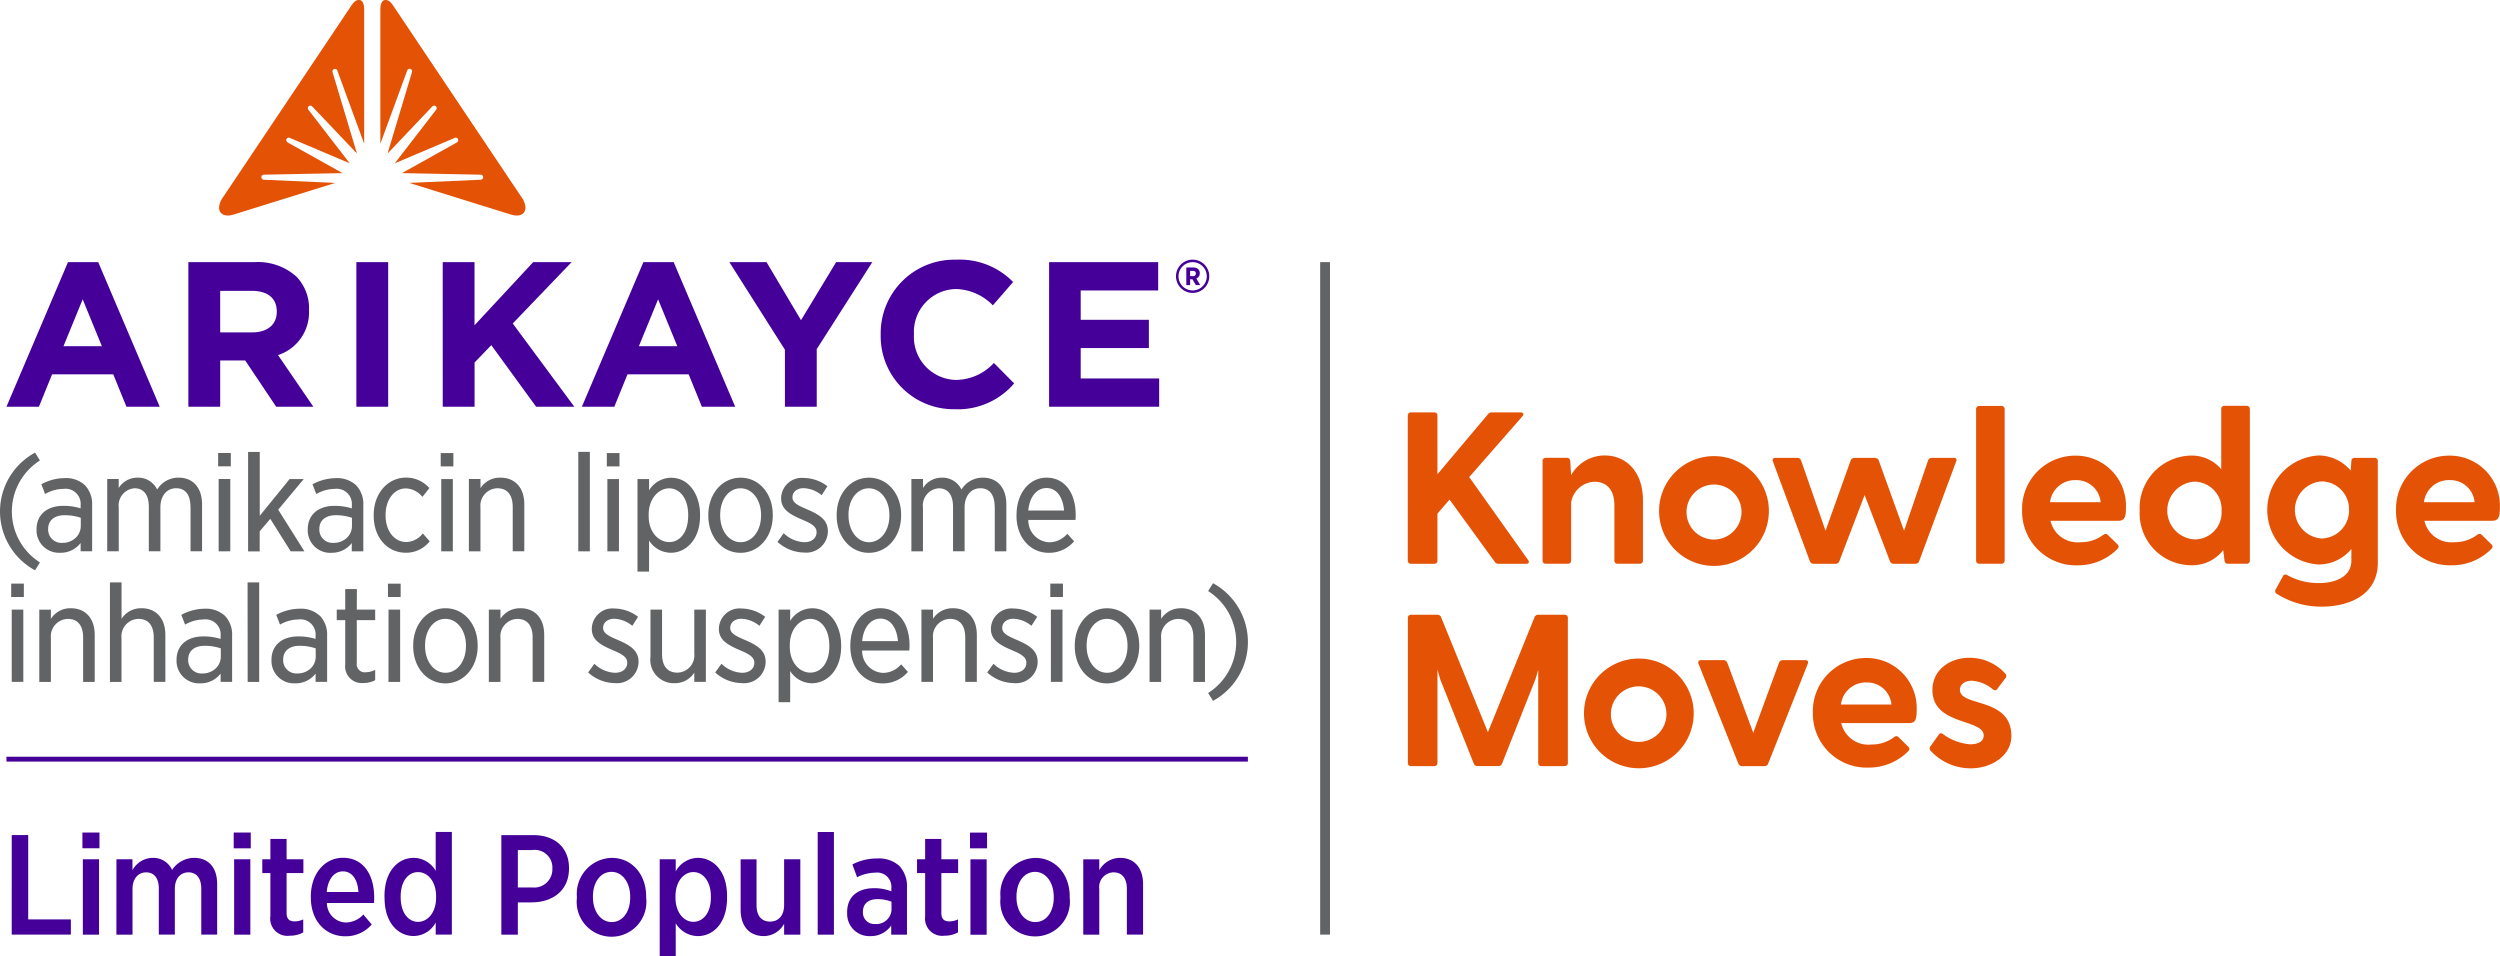
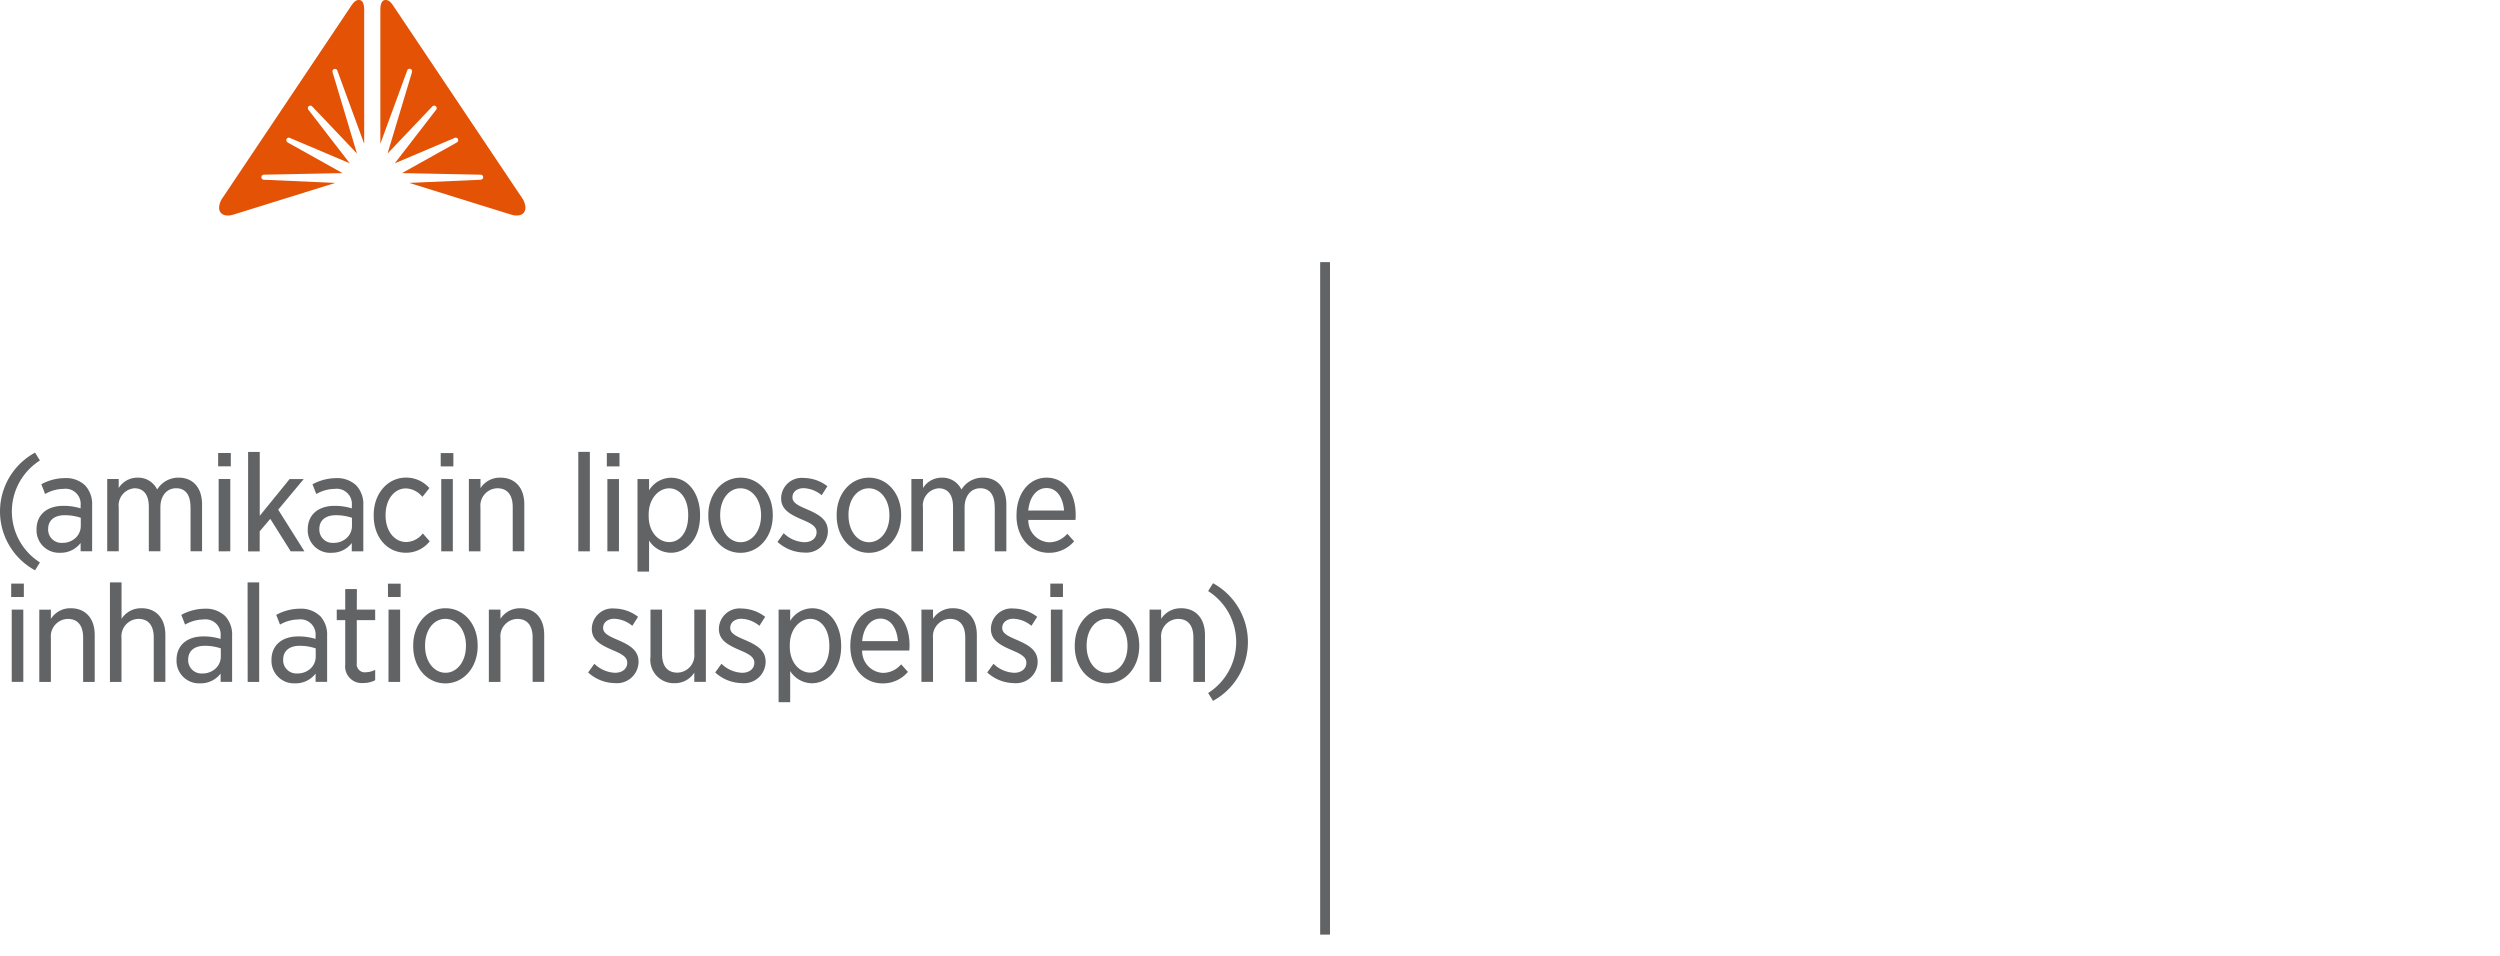
<svg xmlns="http://www.w3.org/2000/svg" width="265.253" height="101.441" viewBox="0 0 265.253 101.441">
  <g data-name="logo: arikayce knowledge moves">
-     <path d="M458.115 174.75H455.2a.442.442 0 0 1-.413-.206l-4.8-6.61-1.285 1.492v4.98a.325.325 0 0 1-.344.344h-2.456a.326.326 0 0 1-.345-.344v-15.377a.326.326 0 0 1 .345-.344h2.456a.325.325 0 0 1 .344.344v6.22l5.37-6.38a.5.5 0 0 1 .413-.183h3.052c.295 0 .368.206.183.413l-5.646 6.449 6.243 8.79c.166.228.076.412-.202.412zm12.392-6.75v6.4a.326.326 0 0 1-.345.344h-2.341a.325.325 0 0 1-.345-.344v-5.852c0-1.859-1.01-2.505-2.112-2.505a2.612 2.612 0 0 0-2.478 2.2v6.157a.325.325 0 0 1-.344.344H460.2a.325.325 0 0 1-.344-.344v-10.551a.325.325 0 0 1 .344-.344h2.249a.338.338 0 0 1 .345.344l.091 1.469v.023a4.1 4.1 0 0 1 3.557-2.088c2.3 0 4.065 1.743 4.065 4.75zm1.712 1.124a5.825 5.825 0 1 1 1.7 4.138 5.829 5.829 0 0 1-1.7-4.138zm8.744 0a2.918 2.918 0 1 0-2.915 3.052 2.947 2.947 0 0 0 2.918-3.052zm22.773-5.231-3.925 10.58a.42.42 0 0 1-.413.275h-2.272a.421.421 0 0 1-.413-.275l-2.685-7.023-2.685 7.023a.42.42 0 0 1-.413.275h-2.3a.42.42 0 0 1-.413-.275L484.3 163.9c-.091-.253.023-.39.275-.39h2.3a.42.42 0 0 1 .413.276l2.593 7.458 2.663-7.458a.329.329 0 0 1 .229-.23.436.436 0 0 1 .183-.046h2.157a.442.442 0 0 1 .183.046.331.331 0 0 1 .229.23l2.685 7.458 2.548-7.458a.42.42 0 0 1 .413-.276h2.3c.256 0 .37.136.278.388zM506.2 158h2.341a.325.325 0 0 1 .344.344V174.4a.325.325 0 0 1-.344.344H506.2a.325.325 0 0 1-.345-.344v-16.059a.325.325 0 0 1 .345-.341zm14.753 12.186h-7.206a2.947 2.947 0 0 0 3.213 2.271 3.862 3.862 0 0 0 2.387-.78c.206-.137.345-.137.5.024l1.009.987c.161.161.161.321-.022.5a5.861 5.861 0 0 1-4.177 1.721 5.718 5.718 0 0 1-5.921-5.829 5.641 5.641 0 0 1 5.669-5.806 5.314 5.314 0 0 1 5.347 5.554c0 .9-.115 1.354-.8 1.354zm-7.252-1.974h5.37a2.572 2.572 0 0 0-2.639-2.341 2.658 2.658 0 0 0-2.732 2.341zm21.2-9.868V174.4a.325.325 0 0 1-.344.344h-2a.338.338 0 0 1-.345-.344l-.138-1.105a4.15 4.15 0 0 1-3.4 1.607 5.5 5.5 0 0 1-5.462-5.761 5.562 5.562 0 0 1 5.462-5.875 4.083 4.083 0 0 1 3.19 1.446v-6.38a.325.325 0 0 1 .344-.344h2.341a.325.325 0 0 1 .346.351zm-3.001 10.783a2.926 2.926 0 0 0-2.869-3.094 3.069 3.069 0 0 0 0 6.128 2.854 2.854 0 0 0 2.868-3.033zm16.577-5.278v10.786c0 3.58-3.328 4.659-5.9 4.659a8.761 8.761 0 0 1-4.843-1.377.328.328 0 0 1-.091-.459l.757-1.377a.3.3 0 0 1 .459-.138 6.749 6.749 0 0 0 3.463.849c1.377 0 3.35-.528 3.35-2.386v-1.238a4.472 4.472 0 0 1-3.488 1.652 5.794 5.794 0 0 1 0-11.566 4.509 4.509 0 0 1 3.419 1.606l.069-1.009a.338.338 0 0 1 .345-.344h2.112a.325.325 0 0 1 .347.344zm-3.052 5.164a2.947 2.947 0 0 0-2.869-3.007 3.033 3.033 0 0 0 0 6.058 2.985 2.985 0 0 0 2.87-3.052zm15.2 1.171h-7.206a2.947 2.947 0 0 0 3.213 2.271 3.86 3.86 0 0 0 2.386-.78c.206-.137.345-.137.505.024l1.009.987c.161.161.161.321-.023.5a5.86 5.86 0 0 1-4.177 1.721 5.718 5.718 0 0 1-5.921-5.829 5.641 5.641 0 0 1 5.669-5.806 5.314 5.314 0 0 1 5.347 5.554c0 .894-.113 1.353-.8 1.353zm-7.252-1.974h5.37a2.572 2.572 0 0 0-2.639-2.341 2.658 2.658 0 0 0-2.733 2.34zm-90.833 12.284v15.376a.326.326 0 0 1-.344.345h-2.456a.325.325 0 0 1-.344-.345V186l-.3 1.01-3.536 8.927a.421.421 0 0 1-.413.276h-2.18a.42.42 0 0 1-.413-.276L449 187.012l-.295-1.031v9.891a.326.326 0 0 1-.344.345h-2.451a.326.326 0 0 1-.345-.345V180.5a.326.326 0 0 1 .345-.344h2.754a.415.415 0 0 1 .413.23l4.98 12.23 4.958-12.23a.416.416 0 0 1 .413-.23h2.772a.325.325 0 0 1 .343.343zm1.712 10.1a5.82 5.82 0 1 1 1.7 4.139 5.829 5.829 0 0 1-1.7-4.139zm8.744 0a2.947 2.947 0 1 0-.814 2.141 2.947 2.947 0 0 0 .818-2.143zm12.359-5.622h2.364c.253 0 .368.138.276.39l-4.2 10.58a.42.42 0 0 1-.413.276h-2.341a.42.42 0 0 1-.413-.276l-4.222-10.58c-.092-.253.022-.39.275-.39h2.364a.42.42 0 0 1 .413.276l2.754 7.436 2.731-7.436a.42.42 0 0 1 .413-.276zm13.4 6.678h-7.206a2.947 2.947 0 0 0 3.213 2.271 3.862 3.862 0 0 0 2.386-.78c.206-.138.345-.138.5.023l1.009.987c.161.161.161.321-.023.5a5.861 5.861 0 0 1-4.177 1.721 5.718 5.718 0 0 1-5.921-5.829 5.641 5.641 0 0 1 5.666-5.8 5.314 5.314 0 0 1 5.348 5.554c0 .894-.111 1.353-.8 1.353zm-7.252-1.97h5.37a2.572 2.572 0 0 0-2.639-2.341 2.658 2.658 0 0 0-2.722 2.339zm18.095 3.328c0 2.18-2.226 3.442-4.292 3.442a5.764 5.764 0 0 1-4.292-1.882.348.348 0 0 1 0-.459l.9-1.262c.138-.183.295-.138.5.023a5.541 5.541 0 0 0 2.8 1.031c.737 0 1.446-.23 1.446-.942 0-1.79-5.439-1.031-5.439-4.819 0-2.157 1.882-3.419 3.9-3.419a5.11 5.11 0 0 1 3.855 1.7.354.354 0 0 1-.024.482l-.872 1.147c-.138.183-.295.138-.505-.023a3.751 3.751 0 0 0-2.2-.872c-.711 0-1.239.39-1.239.964 0 1.834 5.46.751 5.46 4.886z" transform="translate(-296.188 -114.929)" style="fill:#e35205" />
    <path d="M0 0h1.042v71.35H0z" transform="translate(140.072 27.813)" style="fill:#616365" />
    <path d="M105.944 181.738v-7.669h1.229v7.671zm1.286-10.426h-1.343v1.415h1.343zm-17.682 10.426v-7.669h-1.229v7.671zm.057-10.426h-1.344v1.415h1.344zm-43.948 11.551a6.4 6.4 0 0 1 0-10.712l.079-.052-.516-.835-.083.047a7.1 7.1 0 0 0 0 12.395l.083.046.516-.835zm.63-7.213-.4-1.031.08-.04a5.258 5.258 0 0 1 2.4-.612 2.939 2.939 0 0 1 2.164.774 2.88 2.88 0 0 1 .746 2.092v4.9h-1.222v-.88a2.652 2.652 0 0 1-2.184 1.037 2.383 2.383 0 0 1-2.494-2.422v-.057c0-1.547 1.093-2.5 2.853-2.5a6.142 6.142 0 0 1 1.825.267v-.313a1.608 1.608 0 0 0-1.811-1.753 3.979 3.979 0 0 0-1.863.491zm2.075 2.256c-1.1 0-1.753.548-1.753 1.466v.043a1.409 1.409 0 0 0 1.524 1.423 2 2 0 0 0 1.423-.559 1.726 1.726 0 0 0 .516-1.237v-.863a5.212 5.212 0 0 0-1.712-.273zm13.355-.872v4.7h1.223v-4.976c0-1.751-.95-2.838-2.479-2.838a2.63 2.63 0 0 0-2.284 1.261 2.231 2.231 0 0 0-2.08-1.261 2.33 2.33 0 0 0-2 1.1v-.958h-1.22v7.671H54.1v-4.645a1.821 1.821 0 0 1 1.667-2.04c.982 0 1.524.7 1.524 1.968v4.715h1.228v-4.661c0-1.211.67-2.026 1.667-2.026s1.524.71 1.524 1.989zm4.217 4.7v-7.669H64.7v7.671zm.057-10.426h-1.345v1.415h1.343zm7.809 10.43-2.783-4.421 2.712-3.248h-1.5l-3.168 3.9v-6.778h-1.237v10.556h1.231v-2.134l1.124-1.32 2.168 3.448zm2.847.158a2.383 2.383 0 0 1-2.494-2.422v-.057c0-1.547 1.093-2.505 2.853-2.505a6.139 6.139 0 0 1 1.825.267v-.313a1.608 1.608 0 0 0-1.81-1.753 3.978 3.978 0 0 0-1.863.491l-.1.051-.4-1.031.081-.04a5.257 5.257 0 0 1 2.4-.612 2.94 2.94 0 0 1 2.164.774 2.88 2.88 0 0 1 .746 2.092v4.9h-1.224v-.88a2.652 2.652 0 0 1-2.181 1.032zm.488-3.989c-1.1 0-1.753.548-1.753 1.466v.043a1.407 1.407 0 0 0 1.524 1.423 2 2 0 0 0 1.423-.559 1.726 1.726 0 0 0 .516-1.237v-.863a5.212 5.212 0 0 0-1.712-.273zm9.905 2.837.057-.065-.729-.833-.074.074a2.273 2.273 0 0 1-1.681.831c-1.273 0-2.2-1.179-2.2-2.8v-.074c0-1.63.906-2.814 2.155-2.814a2.333 2.333 0 0 1 1.681.818l.074.074.737-.928-.06-.064a3.256 3.256 0 0 0-2.422-1.048c-1.954 0-3.427 1.7-3.427 3.957v.1c0 2.268 1.429 3.914 3.4 3.914a3.168 3.168 0 0 0 2.486-1.144zm8.861-3.709v4.7h1.228v-4.991c0-1.742-.972-2.824-2.537-2.824a2.444 2.444 0 0 0-2.112 1.118v-.972h-1.231v7.671h1.229v-4.65a1.846 1.846 0 0 1 1.8-2.04c1.045 0 1.622.706 1.622 1.985zm8.184-5.852h-1.228v10.556h1.228zm6.282 9.4v3.31h-1.228v-9.82h1.229v1.2a2.757 2.757 0 0 1 2.327-1.342c2.024 0 3.083 1.962 3.083 3.9v.144c0 2.57-1.547 3.914-3.083 3.914a2.75 2.75 0 0 1-2.33-1.3zm4.152-2.613v-.115c0-1.649-.833-2.8-2.025-2.8-1.066 0-2.169 1.042-2.169 2.786v.144c0 1.8 1.118 2.772 2.169 2.772 1.209 0 2.024-1.121 2.024-2.787zm8.975-.115v.085c0 2.256-1.474 3.957-3.427 3.957s-3.412-1.689-3.412-3.928v-.1c0-2.248 1.474-3.943 3.427-3.943s3.41 1.689 3.41 3.929zm-1.243.1v-.074c0-1.613-.939-2.829-2.183-2.829s-2.155 1.184-2.155 2.815v.074c0 1.613.933 2.829 2.169 2.829s2.167-1.21 2.167-2.814zm7.086 1.664v-.029c0-1.233-.975-1.765-2.154-2.284-1-.422-1.6-.719-1.6-1.288v-.031c0-.559.491-.95 1.194-.95a3.14 3.14 0 0 1 1.822.684l.084.061.606-.953-.074-.054a4.171 4.171 0 0 0-2.412-.823 2.193 2.193 0 0 0-2.422 2.137v.029c0 1.194.953 1.7 2.2 2.243 1.031.429 1.56.752 1.56 1.345 0 .637-.52 1.064-1.294 1.064a3.32 3.32 0 0 1-2.118-.884l-.08-.068-.659.918.067.058a4.279 4.279 0 0 0 2.761 1.072 2.294 2.294 0 0 0 2.523-2.246zm4.347 2.278c-1.945 0-3.412-1.689-3.412-3.928v-.1c0-2.248 1.474-3.943 3.427-3.943s3.412 1.689 3.412 3.928v.085c0 2.257-1.476 3.959-3.43 3.959zm-2.154-4.029v.074c0 1.613.932 2.829 2.169 2.829s2.169-1.21 2.169-2.814v-.074c0-1.613-.939-2.829-2.184-2.829s-2.158 1.184-2.158 2.815zm15.516-.832v4.7h1.229v-4.976c0-1.751-.95-2.838-2.479-2.838a2.63 2.63 0 0 0-2.284 1.261 2.231 2.231 0 0 0-2.08-1.261 2.329 2.329 0 0 0-2 1.1v-.958H138.2v7.671h1.228v-4.645a1.821 1.821 0 0 1 1.667-2.04c.983 0 1.524.7 1.524 1.968v4.715h1.229v-4.661c0-1.211.67-2.026 1.667-2.026s1.523.71 1.523 1.989zm2.309.932v-.074c0-2.3 1.339-3.972 3.183-3.972 1.881 0 3.094 1.553 3.094 3.957 0 .108 0 .306-.015.442l-.01.087h-5a2.325 2.325 0 0 0 2.2 2.372 2.528 2.528 0 0 0 1.868-.832l.074-.074.718.805-.064.066a3.463 3.463 0 0 1-2.638 1.149c-1.978 0-3.413-1.65-3.413-3.926zm1.253-.557h3.792c-.083-1.124-.614-2.387-1.862-2.387-1.044 0-1.812.956-1.936 2.388zm-107.92 7.755h1.343v1.415h-1.343zm.057 10.425h1.229v-7.671h-1.23zm110.193-10.425h1.343v1.415h-1.343zm.062 10.425h1.23v-7.671H153zm-103.98-7.814a2.445 2.445 0 0 0-2.12 1.123v-.975h-1.23v7.671h1.23v-4.646a1.846 1.846 0 0 1 1.8-2.04c1.048 0 1.621.7 1.621 1.983v4.7h1.229V190.6c.001-1.741-.971-2.823-2.535-2.823zm7.492 0a2.445 2.445 0 0 0-2.114 1.118v-3.858h-1.233v10.555h1.228v-4.646a1.846 1.846 0 0 1 1.8-2.04c1.047 0 1.621.7 1.621 1.983v4.7h1.232V190.6c0-1.743-.972-2.826-2.537-2.826zm8.871.818a2.88 2.88 0 0 1 .746 2.092v4.9h-1.22v-.88a2.652 2.652 0 0 1-2.183 1.037 2.383 2.383 0 0 1-2.494-2.422v-.057c0-1.547 1.093-2.5 2.853-2.5a6.139 6.139 0 0 1 1.825.267v-.312a1.608 1.608 0 0 0-1.81-1.753 3.979 3.979 0 0 0-1.863.491l-.1.051-.4-1.031.081-.04a5.258 5.258 0 0 1 2.4-.612 2.94 2.94 0 0 1 2.162.77zm-2.164 3.168c-1.1 0-1.753.548-1.753 1.466v.043a1.409 1.409 0 0 0 1.524 1.423 2 2 0 0 0 1.423-.559 1.725 1.725 0 0 0 .516-1.237v-.863a5.211 5.211 0 0 0-1.712-.274zm4.559 3.831H69v-10.557h-1.23zm7.684-7a2.88 2.88 0 0 1 .746 2.092v4.9h-1.221v-.88a2.652 2.652 0 0 1-2.183 1.037 2.383 2.383 0 0 1-2.5-2.421v-.057c0-1.547 1.093-2.5 2.853-2.5a6.139 6.139 0 0 1 1.825.267v-.313a1.608 1.608 0 0 0-1.81-1.753 3.979 3.979 0 0 0-1.863.491l-.1.051-.4-1.031.081-.04a5.258 5.258 0 0 1 2.4-.612 2.939 2.939 0 0 1 2.165.77zm-2.164 3.168c-1.1 0-1.753.548-1.753 1.466v.043a1.4 1.4 0 0 0 1.495 1.423 2.012 2.012 0 0 0 1.452-.559A1.726 1.726 0 0 0 75 192.9v-.863a5.211 5.211 0 0 0-1.711-.274zm6.067-6.021h-1.236v2.181h-.9v1.114h.9v4.723a1.768 1.768 0 0 0 1.963 1.949 2.609 2.609 0 0 0 1.161-.267l.055-.027v-1.1l-.136.058a2.116 2.116 0 0 1-.837.193.853.853 0 0 1-.978-.978v-4.551h1.951v-1.116h-1.95zm3.36 2.181h1.229v7.671h-1.236zm-.057-1.339h1.343v-1.415H82.66zm9.513 5.125v.085c0 2.256-1.474 3.957-3.427 3.957s-3.411-1.69-3.411-3.93v-.1c0-2.248 1.474-3.943 3.427-3.943s3.409 1.689 3.409 3.928zm-1.243.1v-.074c0-1.613-.939-2.829-2.184-2.829s-2.154 1.184-2.154 2.815v.074c0 1.613.932 2.829 2.169 2.829s2.167-1.213 2.167-2.817zm5.776-4.029A2.445 2.445 0 0 0 94.6 188.9v-.978h-1.232v7.671H94.6v-4.646a1.846 1.846 0 0 1 1.792-2.039c1.048 0 1.621.7 1.621 1.983v4.7h1.229V190.6c.005-1.743-.967-2.825-2.532-2.825zm10.379 3.38c-1-.422-1.6-.719-1.6-1.287v-.029c0-.559.491-.95 1.194-.95a3.14 3.14 0 0 1 1.822.684l.084.061.606-.953-.074-.055a4.174 4.174 0 0 0-2.411-.824 2.193 2.193 0 0 0-2.422 2.137v.029c0 1.194.953 1.7 2.2 2.243 1.035.429 1.561.752 1.561 1.344 0 .637-.52 1.065-1.294 1.065a3.315 3.315 0 0 1-2.118-.884l-.08-.068-.659.918.067.058a4.278 4.278 0 0 0 2.761 1.072 2.294 2.294 0 0 0 2.523-2.25v-.024c0-1.236-.976-1.768-2.156-2.288zm8.074 1.424a1.837 1.837 0 0 1-1.8 2.026c-1.048 0-1.621-.7-1.621-1.983v-4.706h-1.229v5a2.489 2.489 0 0 0 2.537 2.809 2.444 2.444 0 0 0 2.112-1.118v.975h1.229v-7.666h-1.229zm5.412-1.424c-1-.422-1.6-.719-1.6-1.287v-.029c0-.559.491-.95 1.194-.95a3.14 3.14 0 0 1 1.822.684l.084.061.606-.953-.074-.055a4.174 4.174 0 0 0-2.412-.823 2.193 2.193 0 0 0-2.422 2.137v.029c0 1.194.953 1.7 2.2 2.243 1.031.429 1.56.752 1.56 1.344 0 .637-.52 1.065-1.294 1.065a3.315 3.315 0 0 1-2.118-.884l-.081-.068-.659.918.067.058a4.279 4.279 0 0 0 2.761 1.072 2.294 2.294 0 0 0 2.523-2.25v-.025c0-1.236-.974-1.768-2.153-2.288zm10.17.519v.144c0 2.57-1.547 3.914-3.082 3.914a2.75 2.75 0 0 1-2.327-1.3v3.31h-1.228v-9.826h1.228v1.2a2.758 2.758 0 0 1 2.327-1.342c2.019-.001 3.078 1.962 3.078 3.899zm-3.283-2.772c-1.066 0-2.169 1.042-2.169 2.786v.144c0 1.8 1.118 2.772 2.169 2.772 1.212 0 2.026-1.12 2.026-2.786v-.115c-.004-1.651-.838-2.801-2.031-2.801zM138 191.735c0 .108 0 .306-.015.442l-.01.087h-5a2.325 2.325 0 0 0 2.2 2.372 2.529 2.529 0 0 0 1.868-.832l.074-.074.718.805-.064.065a3.458 3.458 0 0 1-2.638 1.149c-1.977 0-3.412-1.652-3.412-3.928v-.074c0-2.3 1.338-3.972 3.183-3.972 1.882 0 3.1 1.555 3.1 3.959zm-5.028-.471h3.8c-.083-1.124-.614-2.386-1.861-2.386-1.04 0-1.808.958-1.933 2.386zm9.632-3.486a2.445 2.445 0 0 0-2.112 1.118v-.976h-1.227v7.671h1.229v-4.646a1.846 1.846 0 0 1 1.8-2.04c1.048 0 1.621.7 1.621 1.983v4.7h1.229V190.6c0-1.742-.97-2.825-2.534-2.825zm6.836 3.38c-1-.422-1.6-.719-1.6-1.287v-.029c0-.559.491-.95 1.194-.95a3.139 3.139 0 0 1 1.822.684l.084.061.606-.953-.074-.055a4.174 4.174 0 0 0-2.412-.823 2.193 2.193 0 0 0-2.422 2.137v.029c0 1.194.953 1.7 2.2 2.243 1.035.429 1.561.752 1.561 1.344 0 .637-.52 1.065-1.294 1.065a3.315 3.315 0 0 1-2.118-.884l-.081-.068-.659.918.067.058a4.278 4.278 0 0 0 2.761 1.072 2.293 2.293 0 0 0 2.523-2.25v-.024c-.008-1.237-.983-1.769-2.162-2.289zm12.935.55v.085c0 2.256-1.474 3.957-3.427 3.957s-3.412-1.689-3.412-3.928v-.1c0-2.248 1.474-3.943 3.427-3.943s3.411 1.689 3.411 3.928zm-1.243.1v-.074c0-1.613-.939-2.829-2.183-2.829s-2.155 1.184-2.155 2.815v.074c0 1.613.933 2.829 2.169 2.829s2.168-1.211 2.168-2.816zm5.68-4.029a2.445 2.445 0 0 0-2.112 1.121v-.976h-1.229v7.671h1.229v-4.646a1.846 1.846 0 0 1 1.8-2.04c1.048 0 1.621.7 1.621 1.983v4.7h1.229V190.6c0-1.742-.972-2.825-2.535-2.825zm3.473-2.613-.082-.047-.516.835.078.052a6.4 6.4 0 0 1 0 10.713l-.078.052.516.835.082-.047a7.113 7.113 0 0 0 0-12.394z" transform="translate(-41.501 -123.241)" style="fill:#616365" />
-     <path d="M62.658 116.282h7.013a6.115 6.115 0 0 1 4.471 1.556 4.816 4.816 0 0 1 1.315 3.506v.044a4.765 4.765 0 0 1-3.287 4.756l3.748 5.479h-3.943l-3.287-4.91h-2.653v4.908h-3.377zm6.794 7.452c1.644 0 2.586-.877 2.586-2.17v-.043c0-1.446-1.008-2.192-2.652-2.192h-3.353v4.405zm11.03-7.452h3.375v15.34h-3.375zm9.161 0h3.375v6.7l6.225-6.7h4.077l-6.246 6.509 6.531 8.831h-4.053L94.8 125.09l-1.776 1.842v4.69h-3.378zm36.309 9.293-5.894-9.293H124l3.66 6.159 3.726-6.159h3.836l-5.894 9.227v6.115h-3.375zM136.114 124v-.043a7.8 7.8 0 0 1 8-7.934 7.917 7.917 0 0 1 6.049 2.367l-2.148 2.476a5.661 5.661 0 0 0-3.923-1.731 4.546 4.546 0 0 0-4.449 4.778v.044a4.557 4.557 0 0 0 4.449 4.822 5.538 5.538 0 0 0 4.033-1.8l2.148 2.17a7.842 7.842 0 0 1-6.29 2.74 7.744 7.744 0 0 1-7.869-7.889zm17.868-7.715h11.572v3h-8.219v3.115h7.233v3h-7.233v3.222h8.325v3h-11.679zm-73.5 0h3.375v15.34h-3.375zm-37.126 15.34H46.8l1.4-3.441h6.488l1.4 3.441h3.532l-6.528-15.342h-3.207zm6.049-6.422 2.039-4.975 2.038 4.975zm61.532-8.921-6.528 15.342h3.441l1.4-3.441h6.489l1.4 3.441h3.536l-6.528-15.342zm-.479 8.921 2.038-4.975 2.039 4.975zm59.51-7.736v-.01c0-.405-.295-.608-.709-.608h-.719v1.874h.405v-.623h.243l.365.617h.466l-.415-.7a.573.573 0 0 0 .364-.558zm-.729.3h-.295v-.557h.295c.192 0 .314.091.314.273a.28.28 0 0 1-.313.287zm-.028-1.749a1.765 1.765 0 1 0 1.765 1.764 1.765 1.765 0 0 0-1.765-1.764zm0 3.266a1.5 1.5 0 1 1 1.5-1.5 1.5 1.5 0 0 1-1.5 1.5zM43.357 168.758v.521h131.716v-.521zm.558 8.313h1.75v8.946h4.526v1.614h-6.276zm7.5-.272h1.81v1.675h-1.81zm.046 2.836h1.72v8h-1.72zm3.564 0h1.7v1.165a2.474 2.474 0 0 1 2.142-1.312 2.184 2.184 0 0 1 2.063 1.282 2.832 2.832 0 0 1 2.338-1.282c1.478 0 2.443.98 2.443 2.775v5.37h-1.684v-4.857c0-1.146-.516-1.75-1.357-1.75s-1.448.634-1.448 1.765v4.843h-1.7v-4.872c0-1.131-.5-1.734-1.342-1.734-.86 0-1.448.679-1.448 1.765v4.843h-1.711zm12.443-2.835h1.81v1.675h-1.811zm.045 2.836h1.72v8h-1.72zm3.845 6.049V181.1H70.5v-1.464h.86v-2.157h1.72v2.157h1.781v1.464H73.08v4.254c0 .618.3.875.845.875a2.114 2.114 0 0 0 .92-.211v1.382a2.9 2.9 0 0 1-1.418.347 1.826 1.826 0 0 1-2.07-2.067zm4.291-1.976v-.109c0-2.4 1.448-4.119 3.41-4.119 2.172 0 3.315 1.81 3.315 4.209 0 .105 0 .347-.015.589h-5a2.055 2.055 0 0 0 2.022 2.067 2.541 2.541 0 0 0 1.842-.845l.89 1.057a3.664 3.664 0 0 1-2.806 1.253c-2.054 0-3.653-1.585-3.653-4.1zm5.053-.6c-.074-1.283-.648-2.187-1.644-2.187-.935 0-1.6.83-1.72 2.187zm2.765.634v-.211c0-2.686 1.493-4.043 3.094-4.043a2.736 2.736 0 0 1 2.338 1.373v-4.122h1.715v10.89H88.9v-1.282a2.684 2.684 0 0 1-2.338 1.433c-1.6 0-3.089-1.345-3.089-4.043zm5.476-.031v-.147c0-1.569-.875-2.565-1.916-2.565s-1.842.965-1.842 2.565v.136c0 1.6.815 2.579 1.842 2.579s1.916-1 1.916-2.565zm6.921-6.637h3.38c2.308 0 3.8 1.326 3.8 3.5v.03c0 2.353-1.72 3.576-3.9 3.606h-1.529v3.424h-1.75zm3.273 5.552a1.925 1.925 0 0 0 2.142-1.976v-.015a1.874 1.874 0 0 0-2.142-1.976h-1.522v3.967zm4.742 1.1v-.136a3.809 3.809 0 0 1 3.7-4.1c2.112 0 3.651 1.72 3.651 4.088v.136a3.7 3.7 0 1 1-7.349.016zm5.657-.03v-.097c0-1.493-.83-2.625-1.976-2.625-1.207 0-1.976 1.131-1.976 2.609v.091c0 1.493.83 2.625 1.989 2.625 1.194 0 1.963-1.116 1.963-2.606zm3.131-4.058h1.7v1.283a2.722 2.722 0 0 1 2.338-1.433c1.6 0 3.107 1.342 3.107 4.043v.2c0 2.716-1.493 4.058-3.107 4.058a2.778 2.778 0 0 1-2.338-1.357v3.484h-1.7zm5.43 4.073v-.136c0-1.6-.83-2.579-1.855-2.579s-1.9 1-1.9 2.565v.147c0 1.569.875 2.565 1.9 2.565 1.044 0 1.854-.964 1.854-2.56zm3.157 1.3v-5.37h1.689v4.858c0 1.146.528 1.75 1.433 1.75s1.493-.649 1.493-1.768v-4.843h1.72v8h-1.72v-1.162a2.472 2.472 0 0 1-2.157 1.313c-1.552-.008-2.458-1.08-2.458-2.784zm8.178-8.266h1.72v10.891h-1.72zm3.122 8.6v-.091c0-1.7 1.179-2.549 2.866-2.549a5.052 5.052 0 0 1 1.826.332v-.347a1.513 1.513 0 0 0-1.72-1.63 4.415 4.415 0 0 0-1.916.483l-.5-1.357a5.633 5.633 0 0 1 2.64-.634 3.234 3.234 0 0 1 2.353.8 3.192 3.192 0 0 1 .8 2.323v4.963h-1.673v-.98a2.579 2.579 0 0 1-2.217 1.132 2.347 2.347 0 0 1-2.456-2.445zm4.706-.392v-.814a4.161 4.161 0 0 0-1.479-.272c-.981 0-1.553.5-1.553 1.342v.046a1.208 1.208 0 0 0 1.3 1.252 1.608 1.608 0 0 0 1.738-1.555zm3.569.737V181.1h-.86v-1.464h.86v-2.157h1.72v2.157h1.781v1.464h-1.781v4.254c0 .618.3.875.845.875a2.114 2.114 0 0 0 .92-.211v1.382a2.9 2.9 0 0 1-1.418.347 1.826 1.826 0 0 1-2.063-2.066zm4.762-8.885h1.81v1.675h-1.81zm.046 2.836h1.72v8h-1.72zm3.181 4.088v-.136a3.809 3.809 0 0 1 3.7-4.1c2.112 0 3.651 1.72 3.651 4.088v.136a3.695 3.695 0 1 1-7.346.018zm5.657-.03v-.1c0-1.493-.83-2.625-1.976-2.625-1.207 0-1.976 1.131-1.976 2.609v.091c0 1.493.83 2.625 1.989 2.625 1.2 0 1.966-1.116 1.966-2.607zm3.132-4.058h1.7v1.158a2.54 2.54 0 0 1 2.187-1.312c1.538 0 2.459 1.07 2.459 2.79v5.356h-1.72v-4.857c0-1.132-.516-1.75-1.418-1.75a1.554 1.554 0 0 0-1.509 1.765v4.843h-1.7z" transform="translate(-42.671 -88.469)" style="fill:#409" />
    <path d="M136.886 63.529c0 .663-.589 1.031-1.547.733l-10.783-3.356 7.577-.336a.268.268 0 0 0 0-.536l-8.343-.167 5.82-3.252a.272.272 0 0 0 .122-.35.267.267 0 0 0-.344-.138l-6.366 2.7 4.391-5.686a.268.268 0 0 0-.405-.35l-4.752 5 2.593-8.64a.268.268 0 0 0-.508-.172l-2.849 7.774V42.565c0-.753.215-1.065.552-1.065.264 0 .485.111.836.636l13.63 20.344a1.951 1.951 0 0 1 .376 1.049zm-32.505 0c0 .663.589 1.031 1.547.733l10.783-3.356-7.577-.336a.268.268 0 0 1 0-.536l8.343-.167-5.82-3.252a.272.272 0 0 1-.122-.35.267.267 0 0 1 .344-.138l6.366 2.7-4.392-5.689a.268.268 0 0 1 .405-.35l4.752 5-2.592-8.637a.268.268 0 0 1 .507-.172l2.851 7.774V42.565c0-.753-.215-1.065-.552-1.065-.264 0-.485.111-.836.636L104.763 62.48a1.951 1.951 0 0 0-.382 1.049z" transform="translate(-81.136 -41.5)" style="fill:#e35205" />
  </g>
</svg>